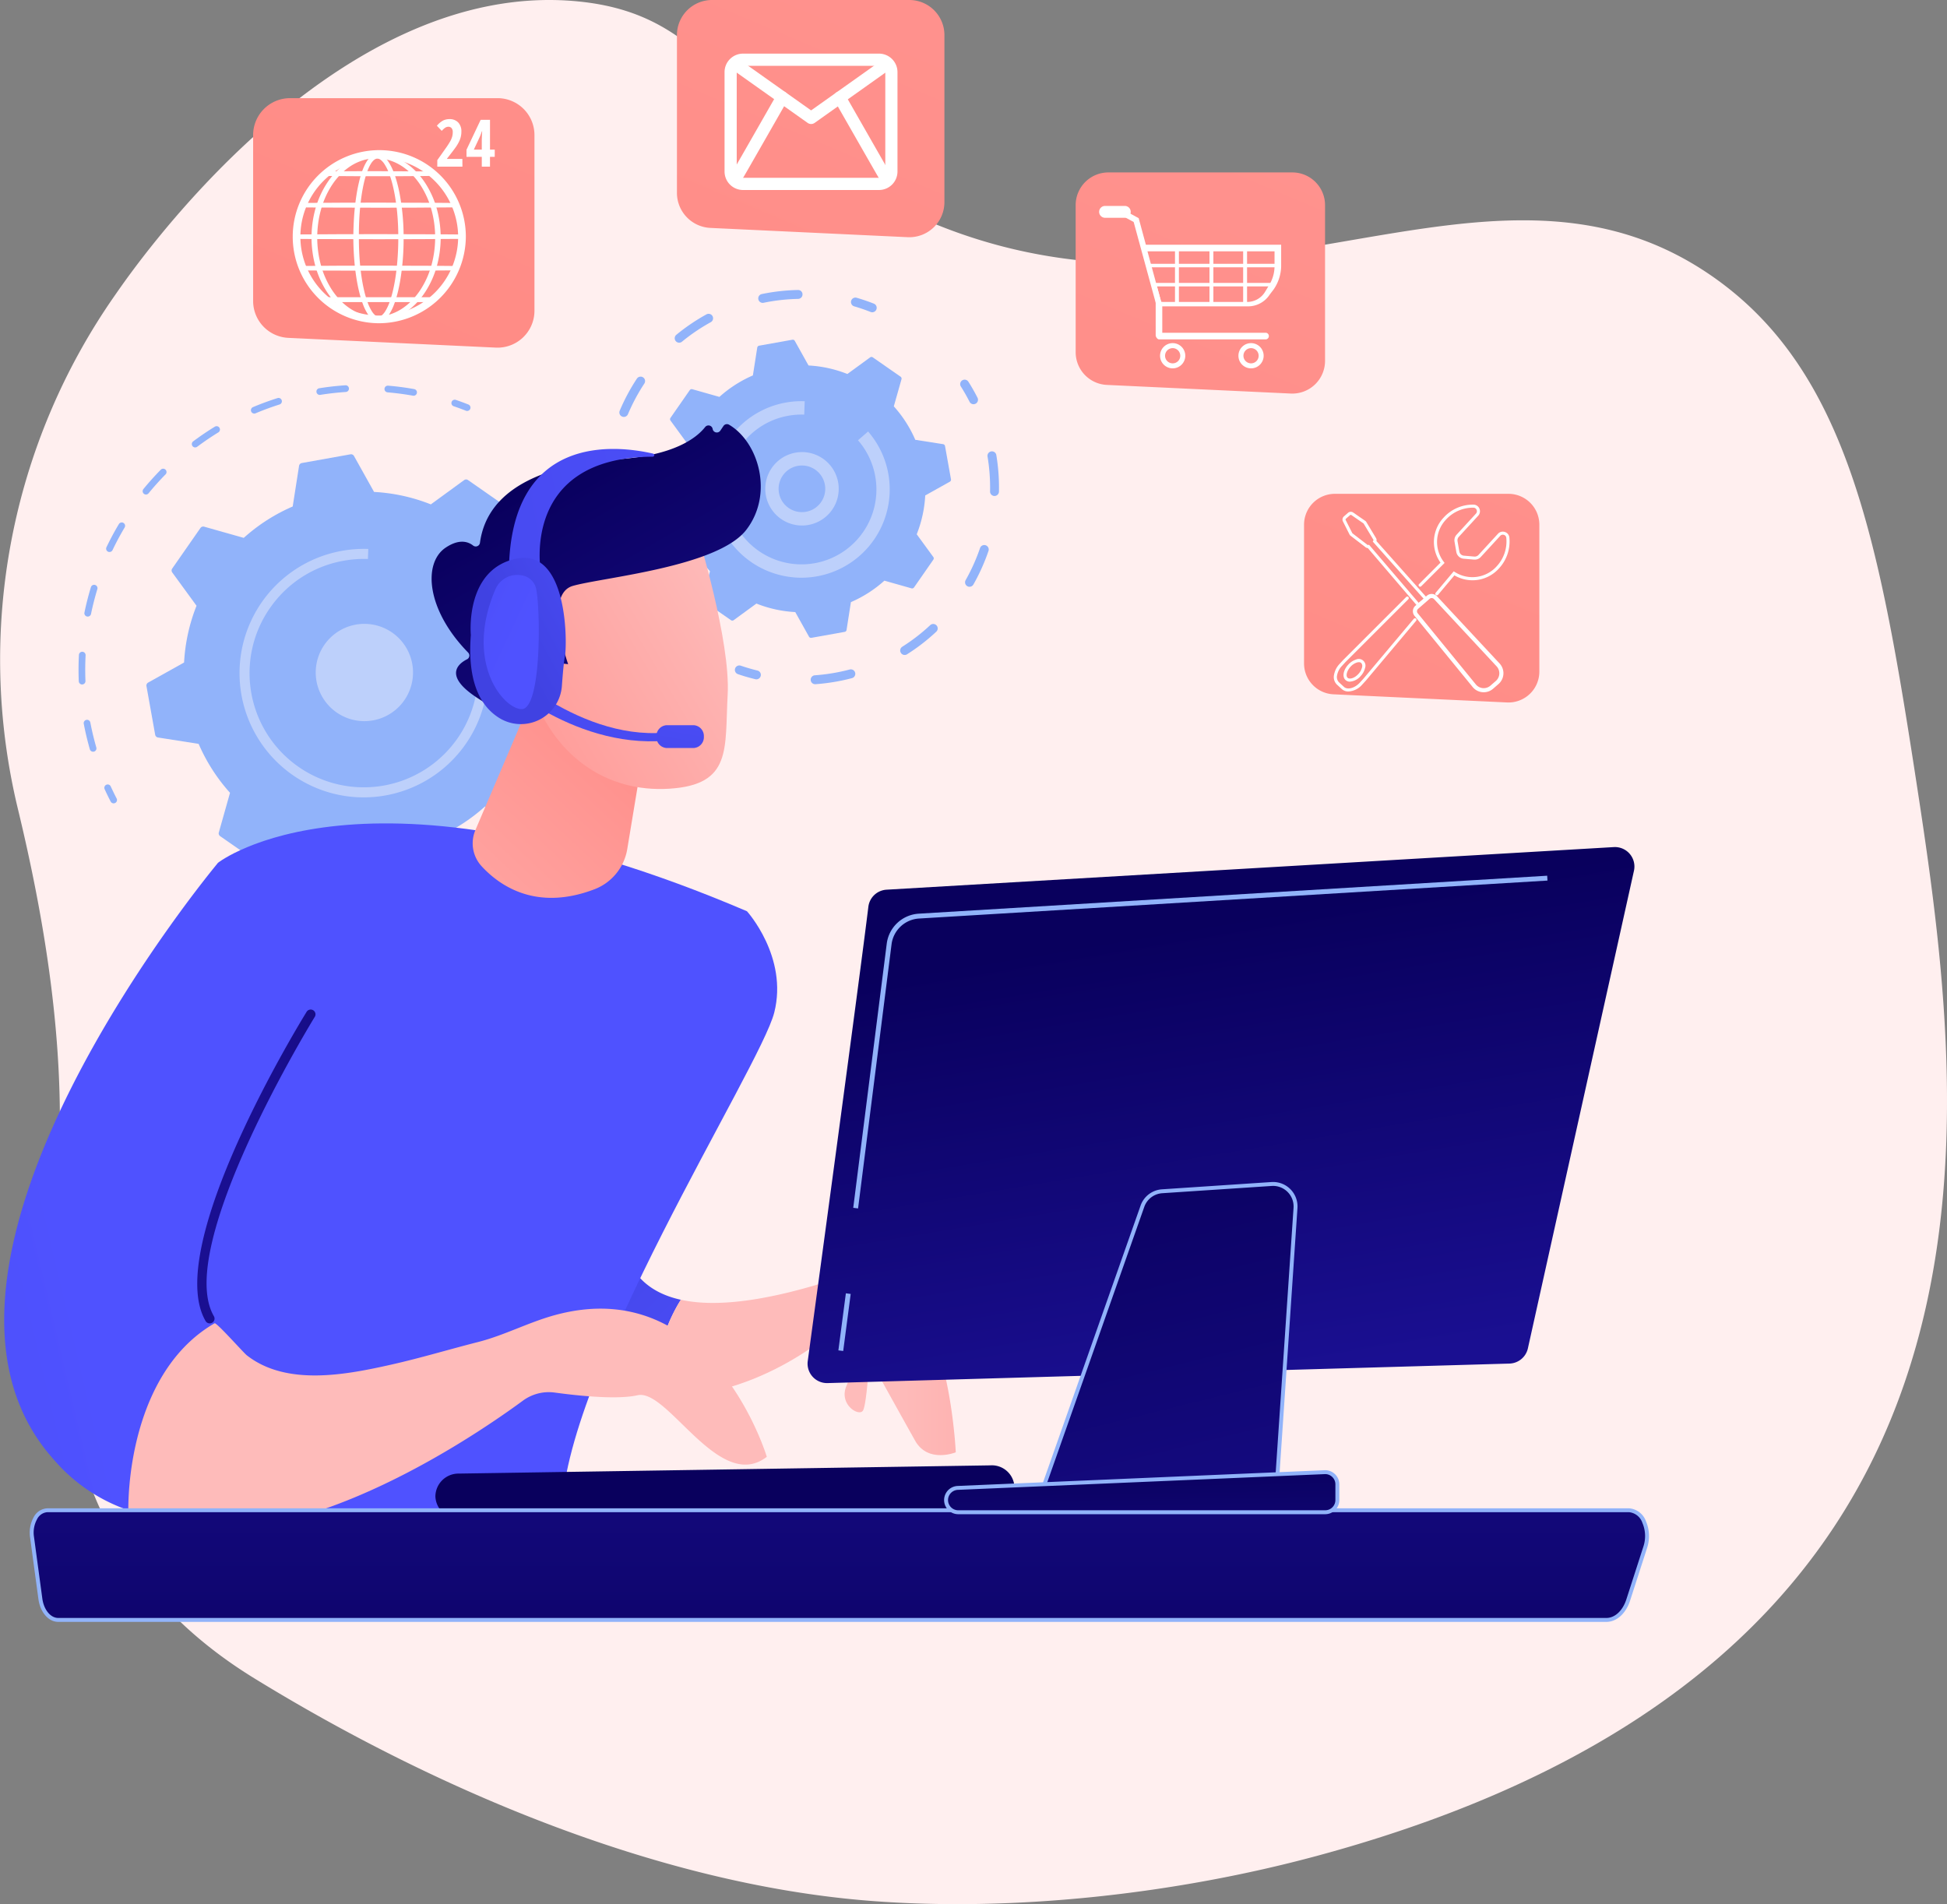
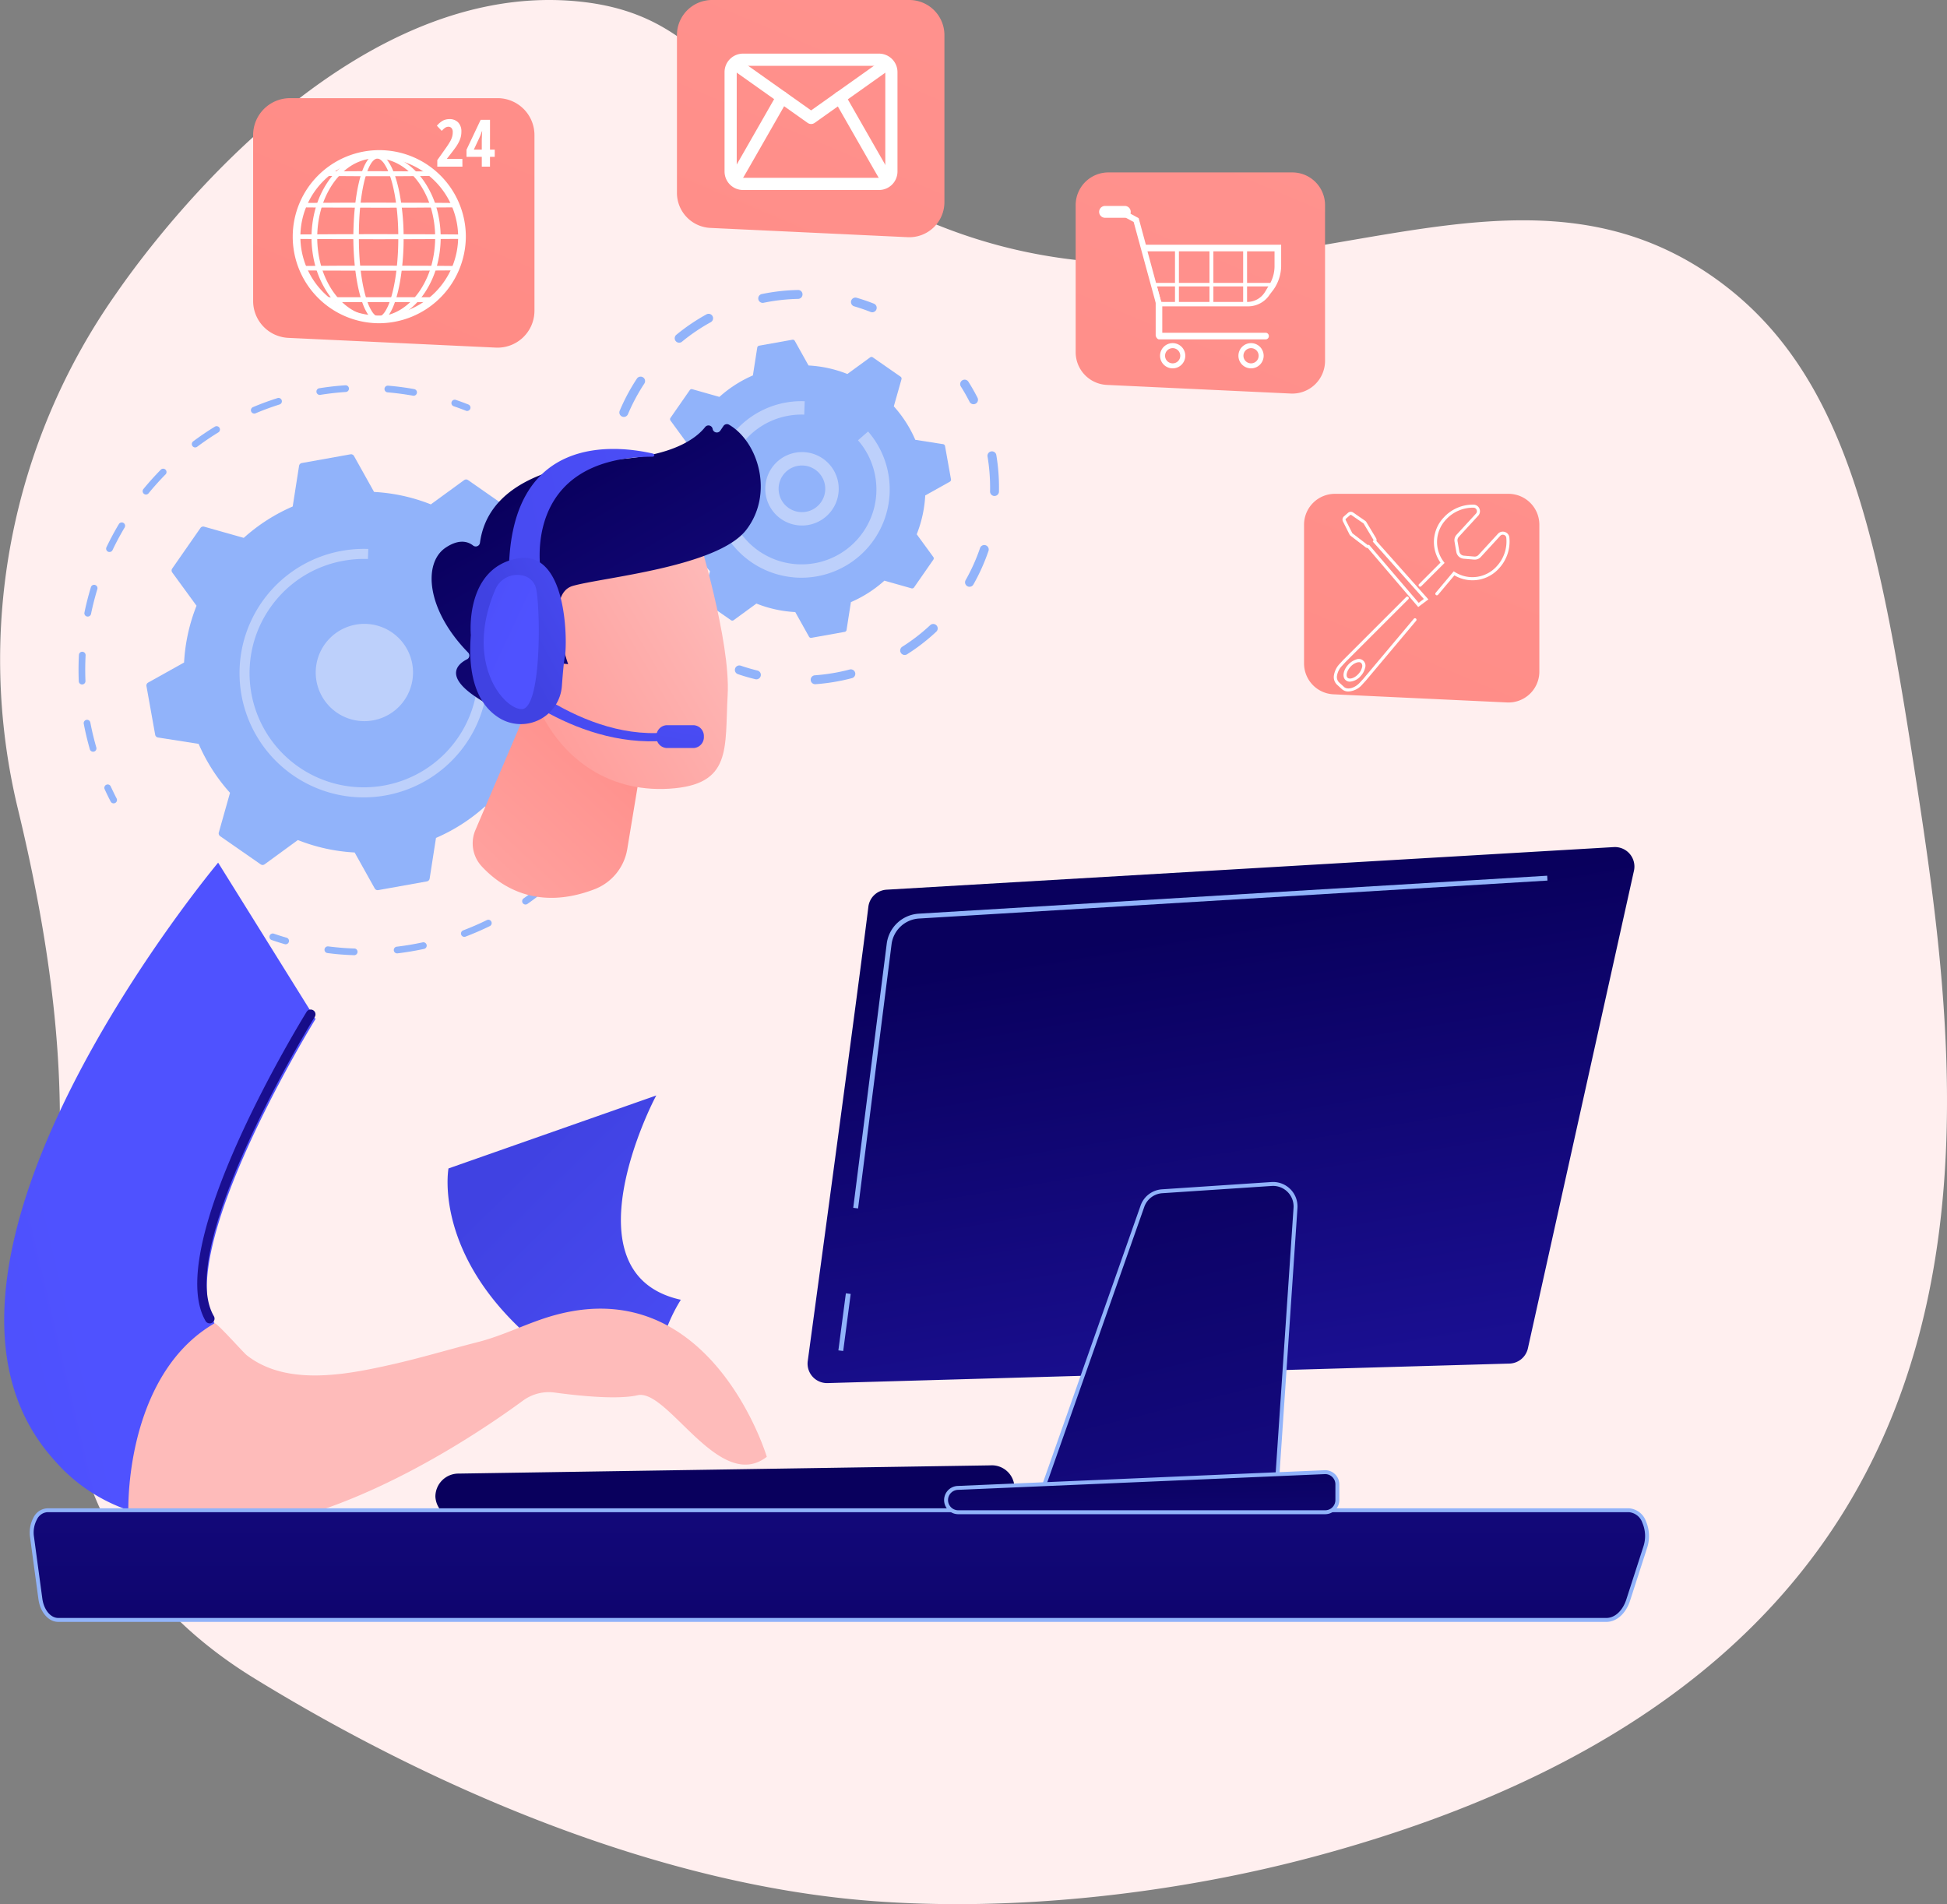
<svg xmlns="http://www.w3.org/2000/svg" xmlns:xlink="http://www.w3.org/1999/xlink" width="312.867" height="306.006" viewBox="0 0 312.867 306.006">
  <rect x="0" y="0" width="312.867" height="306.006" fill="#808080" stroke="none" />
  <defs>
    <linearGradient id="linear-gradient" x1="3.019" y1="-0.038" x2="2.074" y2="-1.186" gradientUnits="objectBoundingBox">
      <stop offset="0" stop-color="#4f52ff" />
      <stop offset="1" stop-color="#4042e2" />
    </linearGradient>
    <linearGradient id="linear-gradient-2" x1="0.802" y1="-4.083" x2="1.845" y2="-4.083" gradientUnits="objectBoundingBox">
      <stop offset="0" stop-color="#febbba" />
      <stop offset="1" stop-color="#ff928e" />
    </linearGradient>
    <linearGradient id="linear-gradient-3" x1="0.17" y1="1.057" x2="-1.001" y2="1.743" xlink:href="#linear-gradient" />
    <linearGradient id="linear-gradient-4" x1="-0.706" y1="1.998" x2="0.713" y2="0.25" xlink:href="#linear-gradient-2" />
    <linearGradient id="linear-gradient-5" x1="0.559" y1="0.94" x2="-1.699" y2="1.727" xlink:href="#linear-gradient" />
    <linearGradient id="linear-gradient-6" x1="3.002" y1="-0.037" x2="0.627" y2="0.48" gradientUnits="objectBoundingBox">
      <stop offset="0" stop-color="#09005d" />
      <stop offset="1" stop-color="#1a0f91" />
    </linearGradient>
    <linearGradient id="linear-gradient-7" x1="0.363" y1="1.033" x2="-0.88" y2="7.264" xlink:href="#linear-gradient-2" />
    <linearGradient id="linear-gradient-8" x1="1.091" y1="0.318" x2="-0.084" y2="1.085" xlink:href="#linear-gradient-2" />
    <linearGradient id="linear-gradient-9" x1="0.414" y1="0.124" x2="1.118" y2="1.143" xlink:href="#linear-gradient-6" />
    <linearGradient id="linear-gradient-10" x1="3.934" y1="-0.554" x2="-0.915" y2="1.831" xlink:href="#linear-gradient-2" />
    <linearGradient id="linear-gradient-11" x1="11.758" y1="6.98" x2="11.056" y2="9.067" xlink:href="#linear-gradient-6" />
    <linearGradient id="linear-gradient-12" x1="0.946" y1="-0.73" x2="-0.211" y2="2.452" xlink:href="#linear-gradient" />
    <linearGradient id="linear-gradient-13" x1="1.638" y1="-2.591" x2="-0.869" y2="4.221" xlink:href="#linear-gradient" />
    <linearGradient id="linear-gradient-14" x1="2.927" y1="0.63" x2="-3.166" y2="1.792" xlink:href="#linear-gradient" />
    <linearGradient id="linear-gradient-15" x1="1.492" y1="-0.373" x2="0.466" y2="0.555" xlink:href="#linear-gradient" />
    <linearGradient id="linear-gradient-16" x1="0.673" y1="0.544" x2="-2.503" y2="-2.074" xlink:href="#linear-gradient" />
    <linearGradient id="linear-gradient-17" x1="0.493" y1="2.48" x2="0.507" y2="-2.067" xlink:href="#linear-gradient-6" />
    <linearGradient id="linear-gradient-18" x1="0.414" y1="0.161" x2="0.62" y2="0.974" xlink:href="#linear-gradient-6" />
    <linearGradient id="linear-gradient-19" x1="0.345" y1="-0.247" x2="0.729" y2="1.667" xlink:href="#linear-gradient-6" />
    <linearGradient id="linear-gradient-20" x1="0.356" y1="-0.421" x2="1.091" y2="4.281" xlink:href="#linear-gradient-6" />
    <linearGradient id="linear-gradient-21" x1="0.798" y1="-0.129" x2="-4.742" y2="11.541" gradientUnits="objectBoundingBox">
      <stop offset="0" stop-color="#ff928e" />
      <stop offset="1" stop-color="#fe7062" />
    </linearGradient>
    <linearGradient id="linear-gradient-22" x1="0.847" y1="-0.231" x2="-4.318" y2="10.648" xlink:href="#linear-gradient-21" />
    <linearGradient id="linear-gradient-23" x1="1.164" y1="-0.899" x2="-4.708" y2="11.47" xlink:href="#linear-gradient-21" />
    <linearGradient id="linear-gradient-24" x1="1.314" y1="-1.215" x2="-3.597" y2="9.129" xlink:href="#linear-gradient-21" />
  </defs>
  <g id="Group_8758" data-name="Group 8758" transform="translate(-920.326 -1490.156)">
    <path id="Path_12270" data-name="Path 12270" d="M796.989,631.843c-6.168-40.37-11.119-68.269-33.39-83.557-37.567-25.787-79.522,16.076-132.737-12.014-26.2-13.832-27.183-29.866-49.374-31.989-39.259-3.766-71.409,43.086-74.2,47.1a102.139,102.139,0,0,0-15.721,82.552c4.456,18.433,7.47,37.51,6.643,56.451-1.438,32.971-.61,63.736,31.382,83.4,28.565,17.554,64.514,33.036,98.811,35.747,23.307,1.842,49.445-1.139,71.909-7.207C814.8,771.4,805.469,687.349,796.989,631.843Z" transform="translate(431.604 986.089)" fill="#ffefef" />
    <g id="_20943705_Converted_" data-name="20943705 [Converted]" transform="translate(471.289 1028.736)">
      <g id="Illustration" transform="translate(449.711 461.42)">
        <path id="Path_13513" data-name="Path 13513" d="M1467.816,1346.292a.538.538,0,0,1-.429-.272c-.349-.615-.717-1.229-1.093-1.824a.539.539,0,0,1,.91-.575c.385.61.763,1.238,1.12,1.869a.539.539,0,0,1-.509.8Z" transform="translate(-1370.629 -1260.446)" fill="#91b3fa" />
        <path id="Path_13514" data-name="Path 13514" d="M1000,1491.327c-.814-.051-1.65-.145-2.463-.249a.54.54,0,0,1-.47-.6.546.546,0,0,1,.6-.47c.794.1,1.617.182,2.406.244.584.043,1.182.075,1.778.094a.52.52,0,0,1,.519.556.538.538,0,0,1-.556.52C1001.213,1491.4,1000.6,1491.371,1000,1491.327Zm8.691-.2a.539.539,0,0,1-.024-1.072c1.342-.16,2.7-.385,4.026-.667l.116-.024a.539.539,0,1,1,.224,1.053l-.116.024c-1.362.29-2.748.519-4.122.684A.552.552,0,0,1,1008.693,1491.127Zm10.8-2.652a.539.539,0,0,1-.151-1.04c1.307-.5,2.6-1.06,3.849-1.673a.539.539,0,0,1,.47.967c-1.277.628-2.6,1.2-3.941,1.712a.536.536,0,0,1-.227.034Zm9.831-5.2a.539.539,0,0,1-.269-.978c1.141-.8,2.257-1.662,3.32-2.565a.539.539,0,1,1,.7.821c-1.087.925-2.231,1.808-3.4,2.627A.542.542,0,0,1,1029.328,1483.274Zm8.261-7.451a.526.526,0,0,1-.312-.13.538.538,0,0,1-.055-.759c.911-1.052,1.787-2.163,2.6-3.3a.538.538,0,0,1,.876.626c-.83,1.162-1.726,2.3-2.66,3.375A.534.534,0,0,1,1037.59,1475.823Zm6.207-9.235a.54.54,0,0,1-.44-.781c.631-1.244,1.21-2.532,1.721-3.828a.539.539,0,0,1,1,.4c-.523,1.326-1.116,2.645-1.761,3.92a.539.539,0,0,1-.528.293Zm3.777-10.464a.561.561,0,0,1-.079-.012.538.538,0,0,1-.406-.644c.308-1.362.555-2.752.733-4.138a.539.539,0,0,1,1.068.138c-.183,1.41-.435,2.838-.752,4.232a.54.54,0,0,1-.572.424Zm1.1-11.075a.538.538,0,0,1-.5-.523c-.035-1.393-.136-2.8-.3-4.187a.539.539,0,1,1,1.069-.128c.169,1.418.274,2.861.309,4.287a.54.54,0,0,1-.587.55Zm-1.634-11.007a.537.537,0,0,1-.479-.393c-.376-1.349-.811-2.691-1.3-3.99a.539.539,0,1,1,1.007-.376c.5,1.329.953,2.7,1.334,4.084a.537.537,0,0,1-.567.675Z" transform="translate(-945.592 -1337.916)" fill="#91b3fa" />
        <path id="Path_13515" data-name="Path 13515" d="M905.6,2058.453a.562.562,0,0,1-.11-.02c-.692-.2-1.391-.421-2.076-.658a.539.539,0,1,1,.348-1.019c.67.229,1.352.445,2.028.64a.539.539,0,0,1-.188,1.054Z" transform="translate(-860.406 -1906.699)" fill="#91b3fa" />
        <path id="Path_13516" data-name="Path 13516" d="M622.314,1805.07a.539.539,0,0,1-.438-.29c-.33-.637-.653-1.295-.956-1.957a.539.539,0,1,1,.978-.45c.3.647.611,1.29.934,1.912a.539.539,0,0,1-.517.785Z" transform="translate(-604.766 -1675.967)" fill="#91b3fa" />
        <path id="Path_13517" data-name="Path 13517" d="M579.081,1178.685a.537.537,0,0,1-.478-.387c-.3-1.058-.576-2.142-.8-3.222-.063-.3-.122-.593-.18-.89a.538.538,0,0,1,1.057-.2q.085.435.176.871c.224,1.053.489,2.112.787,3.147a.538.538,0,0,1-.369.666A.521.521,0,0,1,579.081,1178.685Zm-1.757-10.805a.539.539,0,0,1-.5-.515c-.057-1.4-.049-2.827.024-4.232a.538.538,0,0,1,.564-.51.547.547,0,0,1,.51.564c-.071,1.37-.079,2.76-.023,4.129a.539.539,0,0,1-.516.564.284.284,0,0,1-.062,0Zm.9-10.911a.581.581,0,0,1-.07-.009.539.539,0,0,1-.418-.637c.282-1.376.635-2.754,1.045-4.1a.541.541,0,0,1,1.034.314c-.4,1.317-.743,2.658-1.02,4A.538.538,0,0,1,578.221,1156.969Zm3.492-10.375a.523.523,0,0,1-.188-.051.537.537,0,0,1-.254-.718c.606-1.268,1.276-2.521,2-3.728a.538.538,0,0,1,.924.551c-.7,1.177-1.357,2.4-1.949,3.64a.539.539,0,0,1-.534.3Zm5.87-9.239a.539.539,0,0,1-.376-.878c.889-1.085,1.839-2.142,2.827-3.144a.539.539,0,0,1,.766.752c-.964.977-1.892,2.01-2.76,3.07a.54.54,0,0,1-.462.2Zm7.9-7.571a.539.539,0,0,1-.282-.968c1.123-.84,2.3-1.638,3.5-2.372a.539.539,0,0,1,.564.918c-1.171.717-2.319,1.5-3.416,2.316A.536.536,0,0,1,595.485,1129.784Zm9.5-5.44a.539.539,0,0,1-.169-1.034c1.293-.545,2.633-1.035,3.968-1.459a.539.539,0,0,1,.324,1.027c-1.308.414-2.611.892-3.874,1.425a.55.55,0,0,1-.252.045Zm10.525-3a.538.538,0,0,1-.044-1.068c1.387-.222,2.8-.382,4.2-.475a.538.538,0,0,1,.071,1.074c-1.367.094-2.749.247-4.1.464a.563.563,0,0,1-.129.009Zm15.084.137a.531.531,0,0,1-.055-.006c-1.352-.243-2.727-.424-4.094-.54a.538.538,0,0,1,.086-1.073h.006c1.4.119,2.808.3,4.193.552a.539.539,0,0,1-.135,1.067Z" transform="translate(-564.84 -1057.883)" fill="#91b3fa" />
        <path id="Path_13518" data-name="Path 13518" d="M1216.39,1146.284a.537.537,0,0,1-.158-.036c-.658-.259-1.325-.505-2-.734a.539.539,0,0,1,.347-1.019c.687.234,1.375.486,2.045.752a.538.538,0,0,1-.238,1.034Z" transform="translate(-1142.028 -1080.239)" fill="#91b3fa" />
        <path id="Path_13519" data-name="Path 13519" d="M744.438,1241.9a.542.542,0,0,0-.631.007l-5.346,3.9a28.8,28.8,0,0,0-9.122-2l-3.225-5.775a.543.543,0,0,0-.571-.27l-7.815,1.4a.545.545,0,0,0-.442.451l-1.022,6.533a28.819,28.819,0,0,0-7.864,5.043l-6.368-1.8a.544.544,0,0,0-.594.213l-4.536,6.517a.544.544,0,0,0,.007.631l3.9,5.346a28.851,28.851,0,0,0-2,9.122l-5.775,3.225a.543.543,0,0,0-.27.57l1.4,7.816a.545.545,0,0,0,.452.441l6.532,1.025a28.874,28.874,0,0,0,5.043,7.863l-1.8,6.373a.545.545,0,0,0,.213.594l6.514,4.531a.544.544,0,0,0,.632-.006l5.345-3.9a28.851,28.851,0,0,0,9.122,2l3.226,5.775a.544.544,0,0,0,.571.27l7.815-1.4a.544.544,0,0,0,.441-.451l1.02-6.536a28.819,28.819,0,0,0,7.863-5.043l6.368,1.8a.545.545,0,0,0,.594-.213l4.536-6.516a.543.543,0,0,0-.008-.631l-3.9-5.346a28.8,28.8,0,0,0,2-9.122l5.775-3.226a.544.544,0,0,0,.271-.571l-1.4-7.815a.542.542,0,0,0-.451-.441l-6.536-1.02a28.832,28.832,0,0,0-5.042-7.863l1.8-6.368a.544.544,0,0,0-.213-.594Z" transform="translate(-669.903 -1164.75)" fill="#91b3fa" />
        <path id="Path_13520" data-name="Path 13520" d="M989.27,1543.1a7.925,7.925,0,0,1-2.2-.488,7.817,7.817,0,1,1,2.2.488Zm1.034-14.068a4.138,4.138,0,1,1-.006,0Z" transform="translate(-931.967 -1427.229)" fill="#bdd0fb" />
        <path id="Path_13521" data-name="Path 13521" d="M870.362,1439.265a19.968,19.968,0,0,1-2-39.567c.137-.025.275-.048.412-.069a20.116,20.116,0,0,1,3.4-.245c.141,0,.282.006.423.01l-.056,1.615a18.434,18.434,0,0,0-3.9.282h0a18.22,18.22,0,0,0-11.366,6.944q-.235.31-.459.631a18.236,18.236,0,0,0-3.244,9.084,18.354,18.354,0,1,0,32.145-10.651l1.223-1.062a19.987,19.987,0,0,1-16.584,33.028Z" transform="translate(-814.09 -1311.176)" fill="#bdd0fb" />
        <path id="Path_13522" data-name="Path 13522" d="M2085.5,1114.361a.715.715,0,0,1-.586-.39c-.423-.83-.889-1.649-1.385-2.435a.717.717,0,1,1,1.212-.765c.52.822,1.008,1.68,1.451,2.55a.717.717,0,0,1-.314.964.709.709,0,0,1-.378.076Z" transform="translate(-1929.788 -1049.403)" fill="#91b3fa" />
        <path id="Path_13523" data-name="Path 13523" d="M1828.527,1270.118a.717.717,0,0,1,0-1.43,30.526,30.526,0,0,0,4.165-.59q.728-.154,1.439-.341a.717.717,0,1,1,.365,1.387q-.745.2-1.5.357a32.021,32.021,0,0,1-4.36.617A.648.648,0,0,1,1828.527,1270.118Zm14.378-4.7a.717.717,0,0,1-.33-1.317,30.175,30.175,0,0,0,4.492-3.469.717.717,0,1,1,.979,1.048,31.648,31.648,0,0,1-4.7,3.635.709.709,0,0,1-.439.1Zm10.428-10.955a.708.708,0,0,1-.3-.094.717.717,0,0,1-.27-.977,30.473,30.473,0,0,0,2.324-5.182.718.718,0,0,1,1.358.462,31.859,31.859,0,0,1-2.435,5.427.715.715,0,0,1-.677.36Zm4.017-14.591a.716.716,0,0,1-.663-.73,30.378,30.378,0,0,0-.415-5.664.718.718,0,0,1,1.411-.239,31.826,31.826,0,0,1,.435,5.932.718.718,0,0,1-.732.7Z" transform="translate(-1698.266 -1160.164)" fill="#91b3fa" />
        <path id="Path_13524" data-name="Path 13524" d="M1701.919,1600.9a.7.7,0,0,1-.116-.018c-.949-.229-1.9-.5-2.821-.82a.717.717,0,0,1,.465-1.357c.878.3,1.787.564,2.688.782a.718.718,0,0,1-.22,1.411Z" transform="translate(-1581.081 -1491.725)" fill="#91b3fa" />
        <path id="Path_13525" data-name="Path 13525" d="M1501.236,1414.883a.716.716,0,0,1-.584-.385c-.447-.862-.861-1.76-1.228-2.666a.717.717,0,1,1,1.329-.538c.351.864.746,1.72,1.173,2.544a.717.717,0,0,1-.689,1.045Z" transform="translate(-1400.661 -1321.562)" fill="#91b3fa" />
        <path id="Path_13526" data-name="Path 13526" d="M1475.853,992.091a.719.719,0,0,1-.658-.653,31.759,31.759,0,0,1-.033-5.1q.028-.376.065-.743a.741.741,0,0,1,.784-.642.717.717,0,0,1,.642.784c-.024.235-.043.47-.061.707a30.269,30.269,0,0,0,.032,4.878.716.716,0,0,1-.652.777A.691.691,0,0,1,1475.853,992.091Zm2.314-14.7a.7.7,0,0,1-.226-.056.716.716,0,0,1-.382-.94,31.97,31.97,0,0,1,2.758-5.155.718.718,0,0,1,1.2.79,30.586,30.586,0,0,0-2.633,4.923.718.718,0,0,1-.711.438Zm8.891-11.929a.717.717,0,0,1-.4-1.269,31.657,31.657,0,0,1,4.841-3.283.717.717,0,1,1,.691,1.257,30.244,30.244,0,0,0-4.621,3.132A.713.713,0,0,1,1487.059,965.464Zm13.427-6.4a.717.717,0,0,1-.094-1.417,31.919,31.919,0,0,1,5.811-.652.7.7,0,0,1,.731.7.717.717,0,0,1-.7.731,30.579,30.579,0,0,0-5.548.623A.71.71,0,0,1,1500.486,959.063Z" transform="translate(-1378.65 -910.39)" fill="#91b3fa" />
        <path id="Path_13527" data-name="Path 13527" d="M1899.97,972.324a.7.7,0,0,1-.211-.048c-.865-.342-1.756-.647-2.648-.907a.717.717,0,0,1,.4-1.377c.935.272,1.869.591,2.775.949a.718.718,0,0,1-.317,1.382Z" transform="translate(-1760.53 -922.141)" fill="#91b3fa" />
        <path id="Path_13528" data-name="Path 13528" d="M1593.346,1044.771a.37.37,0,0,0-.432,0l-3.657,2.67a19.723,19.723,0,0,0-6.242-1.368l-2.206-3.95a.37.37,0,0,0-.39-.188l-5.346.957a.376.376,0,0,0-.3.309l-.7,4.471a19.719,19.719,0,0,0-5.379,3.45l-4.357-1.235a.371.371,0,0,0-.406.146l-3.1,4.458a.37.37,0,0,0,0,.432l2.67,3.657a19.719,19.719,0,0,0-1.368,6.242l-3.95,2.206a.376.376,0,0,0-.188.39l.958,5.346a.37.37,0,0,0,.308.3l4.471.7a19.73,19.73,0,0,0,3.45,5.379l-1.234,4.357a.376.376,0,0,0,.145.406l4.458,3.1a.376.376,0,0,0,.432,0l3.657-2.67a19.723,19.723,0,0,0,6.242,1.368l2.206,3.95a.376.376,0,0,0,.39.188l5.347-.958a.368.368,0,0,0,.3-.308l.7-4.472a19.685,19.685,0,0,0,5.379-3.449l4.357,1.234a.376.376,0,0,0,.407-.145l3.1-4.458a.376.376,0,0,0,0-.432l-2.668-3.652a19.726,19.726,0,0,0,1.368-6.242l3.95-2.206a.376.376,0,0,0,.188-.39l-.958-5.346a.371.371,0,0,0-.308-.3l-4.471-.7a19.72,19.72,0,0,0-3.45-5.379l1.235-4.357a.376.376,0,0,0-.146-.407Z" transform="translate(-1453.764 -987.339)" fill="#91b3fa" />
        <path id="Path_13529" data-name="Path 13529" d="M1755.582,1245.807a5.9,5.9,0,0,1-2-11.255h0a5.9,5.9,0,1,1,2,11.255Zm-1.114-9.295a3.747,3.747,0,1,0,4.958,1.87A3.747,3.747,0,0,0,1754.468,1236.513Z" transform="translate(-1627.822 -1161.371)" fill="#bdd0fb" />
        <path id="Path_13530" data-name="Path 13530" d="M1674.44,1175.333a14.184,14.184,0,0,1,1.585-28.319l-.076,2.15a12.108,12.108,0,0,0-2.555.182,11.955,11.955,0,0,0-7.507,4.629l-.082.111c-.055.076-.11.151-.164.229a11.95,11.95,0,0,0-2.126,5.956,12.035,12.035,0,1,0,21.074-6.983l1.621-1.411a14.193,14.193,0,0,1-11.777,23.459Z" transform="translate(-1547.39 -1082.533)" fill="#bdd0fb" />
        <path id="Path_13531" data-name="Path 13531" d="M1244.772,2366.293c-18.641-4.11-4.6-31.763-3.937-32.833l-33.4,11.73s-2.983,16.075,17.8,30.87a29.846,29.846,0,0,0,15.6,5.686A26.307,26.307,0,0,1,1244.772,2366.293Z" transform="translate(-1136.041 -2157.414)" fill="url(#linear-gradient)" />
-         <path id="Path_13532" data-name="Path 13532" d="M1605.539,2651.61c-5.478-6.693-14.566-4.146-14.566-4.146-10.831,3.373-18.308,3.991-23.376,2.873a26.306,26.306,0,0,0-3.94,15.453c10.855.712,20.28-4.608,24.544-7.5a3.433,3.433,0,0,1,4.714.8c1.1,1.527,2.046,3.458,1.335,5-1.4,3.051,2.012,5.118,2.621,4.044s1.016-8.379,1.016-8.379,5.286,9.555,7.363,13.24,6.526,1.857,6.526,1.857S1611.016,2658.3,1605.539,2651.61Z" transform="translate(-1458.865 -2441.459)" fill="url(#linear-gradient-2)" />
-         <path id="Path_13533" data-name="Path 13533" d="M751.6,1874.862s23.454-18.477,84.972,7.805c0,0,6.653,7.335,4.387,16.282s-34.3,58.7-34.15,81.018c0,0-23.147,15.855-55.427,3.928C751.381,1983.9,736.848,1925.938,751.6,1874.862Z" transform="translate(-717.217 -1736.226)" fill="url(#linear-gradient-3)" />
        <path id="Path_13534" data-name="Path 13534" d="M1259.123,1670l-8.417,19.724a5.431,5.431,0,0,0,.963,5.8c2.908,3.171,8.808,7.3,18.15,3.735a8.374,8.374,0,0,0,5.278-6.451l3.58-21.616Z" transform="translate(-1174.978 -1556.345)" fill="url(#linear-gradient-4)" />
        <path id="Path_13535" data-name="Path 13535" d="M483.518,2009.648c-6.79-11.661,16.224-48.9,16.224-48.9l-15.652-25.127s-54.279,64.829-26.43,95.908a27.437,27.437,0,0,0,12.851,8.428C471.637,2023.722,478.327,2014.461,483.518,2009.648Z" transform="translate(-449.711 -1796.987)" fill="url(#linear-gradient-5)" />
        <path id="Path_13536" data-name="Path 13536" d="M781.815,2237.058a.769.769,0,0,1-.882-.351c-6.942-11.924,15.285-48.148,16.234-49.69a.77.77,0,1,1,1.311.81c-.228.369-22.695,36.973-16.214,48.1a.767.767,0,0,1-.448,1.128Z" transform="translate(-748.57 -2024.411)" fill="url(#linear-gradient-6)" />
        <path id="Path_13537" data-name="Path 13537" d="M730.2,2698.872c-4.165,1.155-8.039,3.225-12.225,4.291-4.646,1.182-9.239,2.572-13.918,3.625-7.279,1.639-16.856,3.518-23.249-1.485-.54-.422-4.874-5.324-5.18-5.147-11.608,6.706-13.865,22.377-13.865,29.98,21.159,11.573,54.449-10.961,63.411-17.547a7.014,7.014,0,0,1,5.114-1.3c3.668.5,9.986,1.178,13.318.429,4.875-1.1,13.139,15.8,20.758,9.894C764.361,2721.609,755.459,2691.868,730.2,2698.872Z" transform="translate(-641.819 -2487.495)" fill="url(#linear-gradient-7)" />
        <path id="Path_13538" data-name="Path 13538" d="M1344.471,1373.56s5.315,17.209,4.834,25.883.752,14.468-9.4,15.092-18-5.275-21.584-14.365c0,0-5.649-14.019-3.447-19.257S1344.471,1373.56,1344.471,1373.56Z" transform="translate(-1233.049 -1287.783)" fill="url(#linear-gradient-8)" />
        <path id="Path_13539" data-name="Path 13539" d="M1200.728,1224.637l1.259.14s-4-11.223.766-12.584,23.241-3.03,27.853-9c4.445-5.759,1.985-14.114-2.778-16.906a.674.674,0,0,0-.889.22l-.5.739a.681.681,0,0,1-1.234-.267h0a.678.678,0,0,0-1.192-.322c-1.411,1.787-4.984,4.54-13.824,5.172-12.545.9-21.227,4.965-22.374,13.438a.682.682,0,0,1-1.11.438c-.846-.658-2.269-1.076-4.392.339-3.692,2.462-3.132,9.979,3.591,16.859a.677.677,0,0,1-.152,1.081c-1.439.723-3.667,2.578,1.2,5.925,4.984,3.424,8.156,3.465,9.373,3.291a.681.681,0,0,0,.591-.642l.376-7.581a.682.682,0,0,1,.752-.643Z" transform="translate(-1111.363 -1118.041)" fill="url(#linear-gradient-9)" />
        <path id="Path_13540" data-name="Path 13540" d="M1319.708,1528.01s-1.556-10.79-6.583-8.37,1.128,12.021,4.865,12.835Z" transform="translate(-1230.215 -1419.806)" fill="url(#linear-gradient-10)" />
        <path id="Path_13541" data-name="Path 13541" d="M1190.164,2974.171h.2l85.4-1.316a3.637,3.637,0,1,0-.15-7.262l-85.4,1.321a3.706,3.706,0,0,0-3.747,3.687A3.744,3.744,0,0,0,1190.164,2974.171Z" transform="translate(-1117.178 -2730.1)" fill="url(#linear-gradient-11)" />
        <path id="Path_13542" data-name="Path 13542" d="M1311.963,1597.289c-15.217,1.29-27.666-10.626-27.753-10.8V1583.8c.084.171,13.2,13.413,27.666,12.187Z" transform="translate(-1205.734 -1478.252)" fill="url(#linear-gradient-12)" />
        <path id="Path_13543" data-name="Path 13543" d="M1571.88,1702.554a1.742,1.742,0,0,1-1.633,1.834h-4.354a1.743,1.743,0,0,1-1.634-1.834h0a1.743,1.743,0,0,1,1.634-1.834h4.354A1.742,1.742,0,0,1,1571.88,1702.554Z" transform="translate(-1459.448 -1584.177)" fill="url(#linear-gradient-13)" />
        <path id="Path_13544" data-name="Path 13544" d="M1317.224,1248.516s-3.48-18.542,17.962-18.645a.25.25,0,0,0,.057-.494c-5.872-1.353-22.916-3.357-23.172,18.894C1315.334,1249.445,1317.224,1248.516,1317.224,1248.516Z" transform="translate(-1230.974 -1156.479)" fill="url(#linear-gradient-14)" />
        <path id="Path_13545" data-name="Path 13545" d="M1253.495,1414.831c-8.365,1.693-7.335,12.276-7.335,12.276-.6,7.677,1.638,11.482,4.514,13.3a6.609,6.609,0,0,0,10.115-5.1c.154-2.09.331-4.076.486-4.781C1261.644,1428.808,1261.86,1413.132,1253.495,1414.831Z" transform="translate(-1171.173 -1325.056)" fill="url(#linear-gradient-15)" />
        <path id="Path_13546" data-name="Path 13546" d="M1275.068,1443.957a3.8,3.8,0,0,0-4.148,2.239c-5,11.581,1.139,19.115,4.153,19.272,3.176.166,3.111-15.115,2.438-19.032A2.792,2.792,0,0,0,1275.068,1443.957Z" transform="translate(-1191.977 -1351.507)" fill="url(#linear-gradient-16)" />
        <path id="Path_13547" data-name="Path 13547" d="M496.791,3046.623a4.8,4.8,0,0,1,.529-2.974,2.317,2.317,0,0,1,1.939-1.308H753.42a2.834,2.834,0,0,1,2.437,1.91,5.723,5.723,0,0,1,.188,3.969l-2.754,8.536c-.63,1.955-2,3.207-3.5,3.207H501c-1.4,0-2.6-1.421-2.866-3.385Z" transform="translate(-492.323 -2799.631)" fill="url(#linear-gradient-17)" />
        <path id="Path_13548" data-name="Path 13548" d="M746.736,3057.242H497.947c-1.555,0-2.893-1.54-3.179-3.66l-1.346-9.952a5.13,5.13,0,0,1,.564-3.173,2.614,2.614,0,0,1,2.212-1.467H750.365a3.129,3.129,0,0,1,2.727,2.1,6.026,6.026,0,0,1,.2,4.194l-2.755,8.536C749.865,3055.9,748.375,3057.242,746.736,3057.242Zm-252.685-13.7,1.345,9.952c.244,1.8,1.317,3.115,2.555,3.115H746.736c1.36,0,2.616-1.173,3.2-2.988l2.754-8.537a5.369,5.369,0,0,0-.175-3.746,2.524,2.524,0,0,0-2.15-1.725H496.205a2.011,2.011,0,0,0-1.666,1.152,4.462,4.462,0,0,0-.49,2.774Z" transform="translate(-489.268 -2796.596)" fill="#91b3fa" />
        <path id="Path_13549" data-name="Path 13549" d="M1832.26,1918.534c-1.435,11.731-7.894,59.392-9.742,73.01a3.127,3.127,0,0,0,3.2,3.544l109.556-3.135a3.131,3.131,0,0,0,2.967-2.451l17.043-76.751a3.132,3.132,0,0,0-3.241-3.8l-116.855,6.845A3.128,3.128,0,0,0,1832.26,1918.534Z" transform="translate(-1693.394 -1772.818)" fill="url(#linear-gradient-18)" />
        <path id="Path_13550" data-name="Path 13550" d="M2238.693,2488.275l-16.193,45.958,37.651.8,3.135-46.48a3.612,3.612,0,0,0-3.843-3.847l-17.585,1.168A3.612,3.612,0,0,0,2238.693,2488.275Z" transform="translate(-2055.787 -2294.427)" fill="url(#linear-gradient-19)" />
        <path id="Path_13551" data-name="Path 13551" d="M2256.187,2532.319l-.3-.007-38.086-.807,16.337-46.368a3.923,3.923,0,0,1,3.444-2.614l17.585-1.168a3.926,3.926,0,0,1,4.178,4.183Zm-37.5-1.425,36.915.782,3.115-46.18a3.3,3.3,0,0,0-3.509-3.512l-17.585,1.167a3.291,3.291,0,0,0-2.891,2.194Z" transform="translate(-2051.529 -2291.394)" fill="#91b3fa" />
        <path id="Path_13552" data-name="Path 13552" d="M2059.249,2981.086h0a1.955,1.955,0,0,0,1.858,2.565h58.963a1.955,1.955,0,0,0,1.955-1.956v-2.531a1.955,1.955,0,0,0-2.04-1.953l-58.963,2.529A1.955,1.955,0,0,0,2059.249,2981.086Z" transform="translate(-1907.8 -2740.626)" fill="url(#linear-gradient-20)" />
        <path id="Path_13553" data-name="Path 13553" d="M2117.089,2980.948h-58.963a2.271,2.271,0,0,1-.1-4.54l58.963-2.529a2.271,2.271,0,0,1,2.368,2.268v2.529A2.273,2.273,0,0,1,2117.089,2980.948Zm0-6.441h-.073l-58.963,2.529a1.648,1.648,0,0,0-1.489,1.128h0a1.641,1.641,0,0,0,1.559,2.153h58.963a1.642,1.642,0,0,0,1.64-1.641v-2.53a1.641,1.641,0,0,0-1.638-1.641Z" transform="translate(-1904.814 -2737.607)" fill="#91b3fa" />
        <path id="Path_13554" data-name="Path 13554" d="M1901.307,2011.465l-.777-.1,5.383-42.451a5.528,5.528,0,0,1,5.148-4.82l100.98-6.1.048.781-100.982,6.1a4.746,4.746,0,0,0-4.42,4.138Z" transform="translate(-1764.095 -1817.262)" fill="#91b3fa" />
        <rect id="Rectangle_18354" data-name="Rectangle 18354" width="9.25" height="0.782" transform="translate(134.046 217.013) rotate(-82.519)" fill="#91b3fa" />
        <path id="Path_13555" data-name="Path 13555" d="M2280.61,761.339v23.635a5.259,5.259,0,0,0,5.011,5.253l29.557,1.388a5.259,5.259,0,0,0,5.505-5.252V761.339a5.259,5.259,0,0,0-5.259-5.259h-29.557a5.258,5.258,0,0,0-5.258,5.258Z" transform="translate(-2108.433 -728.37)" fill="url(#linear-gradient-21)" />
        <path id="Path_13556" data-name="Path 13556" d="M2352.689,820.859l-1.154-4.265-3.367-1.835-.448.821,3.009,1.627,3.59,13.166.111.391h14.653a4.154,4.154,0,0,0,3.515-1.9l.658-.867a6.8,6.8,0,0,0,1.174-3.658v-3.479Zm20.678,3.479a5.83,5.83,0,0,1-.963,3.155l-.584.977a3.358,3.358,0,0,1-2.74,1.585h-13.926l-.763-2.814-1.445-5.322h20.422Z" transform="translate(-2169.232 -781.532)" fill="#fff" />
        <path id="Path_13557" data-name="Path 13557" d="M2435.518,954.964a.526.526,0,0,1-.47.53h-17.19c-.26,0-.528-.407-.528-.667v-8.105c0-.094.053-.071.094-.142l.791,2.9h.174v4.952h16.655A.529.529,0,0,1,2435.518,954.964Z" transform="translate(-2232.295 -900.956)" fill="#fff" />
        <rect id="Rectangle_18355" data-name="Rectangle 18355" width="0.627" height="8.823" transform="translate(193.679 39.799)" fill="#fff" />
        <rect id="Rectangle_18356" data-name="Rectangle 18356" width="0.627" height="8.823" transform="translate(188.138 39.799)" fill="#fff" />
        <rect id="Rectangle_18357" data-name="Rectangle 18357" width="0.627" height="8.823" transform="translate(199.091 39.799)" fill="#fff" />
-         <rect id="Rectangle_18358" data-name="Rectangle 18358" width="20.408" height="0.561" transform="translate(183.953 42.394)" fill="#fff" />
        <rect id="Rectangle_18359" data-name="Rectangle 18359" width="19.005" height="0.561" transform="translate(184.844 45.465)" fill="#fff" />
        <path id="Path_13558" data-name="Path 13558" d="M2426.818,1047.8a2.027,2.027,0,1,0,2.028,2.027A2.027,2.027,0,0,0,2426.818,1047.8Zm0,3.25a1.222,1.222,0,1,1,1.222-1.223A1.222,1.222,0,0,1,2426.818,1051.05Z" transform="translate(-2239.054 -992.657)" fill="#fff" />
        <path id="Path_13559" data-name="Path 13559" d="M2560.738,1047.8a2.027,2.027,0,1,0,2.027,2.027A2.028,2.028,0,0,0,2560.738,1047.8Zm0,3.25a1.222,1.222,0,1,1,1.223-1.222,1.222,1.222,0,0,1-1.223,1.222Z" transform="translate(-2360.38 -992.657)" fill="#fff" />
        <path id="Path_13560" data-name="Path 13560" d="M2325.824,814.292a.954.954,0,0,1-.953.953H2321.7a.954.954,0,0,1-.953-.953h0a.953.953,0,0,1,.953-.952h3.168A.953.953,0,0,1,2325.824,814.292Z" transform="translate(-2144.798 -780.245)" fill="#fff" />
        <path id="Path_13561" data-name="Path 13561" d="M1599.28,467.062v25.351a5.642,5.642,0,0,0,5.376,5.634l31.7,1.49a5.642,5.642,0,0,0,5.906-5.634V467.062a5.642,5.642,0,0,0-5.642-5.642h-31.7A5.642,5.642,0,0,0,1599.28,467.062Z" transform="translate(-1491.175 -461.42)" fill="url(#linear-gradient-22)" />
        <path id="Path_13562" data-name="Path 13562" d="M1705.448,574.977H1683.6a2.972,2.972,0,0,1-2.969-2.969V556.03a2.972,2.972,0,0,1,2.969-2.97h21.849a2.974,2.974,0,0,1,2.97,2.97v15.978A2.973,2.973,0,0,1,1705.448,574.977Zm-21.849-19.96a1.014,1.014,0,0,0-1.012,1.013v15.978a1.014,1.014,0,0,0,1.012,1.013h21.849a1.015,1.015,0,0,0,1.013-1.013V556.03a1.014,1.014,0,0,0-1.013-1.013Z" transform="translate(-1564.875 -544.442)" fill="#fff" />
        <path id="Path_13563" data-name="Path 13563" d="M1701.188,570.835a.977.977,0,0,1-.564-.181l-12.245-8.682a.978.978,0,0,1,1.129-1.6l11.677,8.276,11.525-8.182a.98.98,0,0,1,1.133,1.6l-12.088,8.588A.977.977,0,0,1,1701.188,570.835Z" transform="translate(-1571.52 -550.906)" fill="#fff" />
        <path id="Path_13564" data-name="Path 13564" d="M1690.66,632.6l-.282-1.936.132.97-.819-.533c.227-.365,4.642-8.087,7.555-13.19a.978.978,0,1,1,1.7.973s-1.889,3.308-3.781,6.618c-.947,1.655-1.894,3.31-2.607,4.552C1691.13,632.527,1691.13,632.527,1690.66,632.6Z" transform="translate(-1573.083 -602.75)" fill="#fff" />
        <path id="Path_13565" data-name="Path 13565" d="M1875.349,632.586c-.47-.075-.47-.075-1.894-2.549-.713-1.241-1.66-2.9-2.607-4.552-1.892-3.309-3.781-6.618-3.781-6.618a.979.979,0,0,1,1.7-.97c2.915,5.1,7.327,12.825,7.555,13.19l-.82.533Z" transform="translate(-1733.663 -602.735)" fill="#fff" />
        <path id="Path_13566" data-name="Path 13566" d="M2670.86,1310.3v22.3a4.961,4.961,0,0,0,4.729,4.956l27.886,1.31a4.962,4.962,0,0,0,5.195-4.956V1310.3a4.962,4.962,0,0,0-4.962-4.962h-27.886A4.962,4.962,0,0,0,2670.86,1310.3Z" transform="translate(-2461.984 -1225.978)" fill="url(#linear-gradient-23)" />
        <path id="Path_13567" data-name="Path 13567" d="M2724.127,1353.8a1.531,1.531,0,0,1-1.057-.376l-.807-.74a1.689,1.689,0,0,1-.456-1.551,3.4,3.4,0,0,1,.884-1.749l.538-.587c.039-.041.077-.082.117-.121l10.062-10.062a.248.248,0,0,1,.35.351l-10.062,10.062c-.035.035-.069.07-.1.106l-.539.587a2.918,2.918,0,0,0-.76,1.489,1.217,1.217,0,0,0,.3,1.112l.807.74c.564.52,1.735.209,2.55-.681l.538-.587a1.257,1.257,0,0,0,.094-.11l8.032-9.553a.247.247,0,1,1,.376.319l-8.022,9.548c-.037.042-.073.085-.112.127l-.538.586A3.115,3.115,0,0,1,2724.127,1353.8Zm.244-1.578a1.025,1.025,0,0,1-.71-.256c-.564-.513-.376-1.6.428-2.47a2.872,2.872,0,0,1,1.24-.821,1.076,1.076,0,0,1,1.466,1.346,2.875,2.875,0,0,1-.711,1.306A2.492,2.492,0,0,1,2724.37,1352.218Zm1.435-3.127a1.178,1.178,0,0,0-.334.054,2.373,2.373,0,0,0-1.019.682c-.581.634-.8,1.461-.458,1.77.3.276,1.082.094,1.724-.608h0a2.363,2.363,0,0,0,.592-1.072.757.757,0,0,0-.133-.7.536.536,0,0,0-.372-.129Zm12.524-10.748a.248.248,0,0,1-.188-.407l2.9-3.447.183.111a5.238,5.238,0,0,0,6.735-.934,5.858,5.858,0,0,0,1.53-4.566.542.542,0,0,0-.376-.47.564.564,0,0,0-.6.155l-3.122,3.4a1.317,1.317,0,0,1-1.076.418l-1.68-.144a1.309,1.309,0,0,1-1.176-1.08l-.289-1.661a1.317,1.317,0,0,1,.324-1.108l3.122-3.4a.564.564,0,0,0,.1-.612.543.543,0,0,0-.5-.339,5.87,5.87,0,0,0-4.42,1.918,5.238,5.238,0,0,0-.349,6.791l.125.172-3.76,3.756a.248.248,0,0,1-.35-.351l3.456-3.456a5.708,5.708,0,0,1,.507-7.241,6.338,6.338,0,0,1,4.8-2.078,1.04,1.04,0,0,1,.945.639,1.057,1.057,0,0,1-.194,1.142l-3.122,3.4a.816.816,0,0,0-.2.688l.289,1.661a.813.813,0,0,0,.731.671l1.679.145a.817.817,0,0,0,.669-.26l3.122-3.4a1.057,1.057,0,0,1,1.122-.291,1.04,1.04,0,0,1,.718.886,6.356,6.356,0,0,1-1.657,4.953,5.713,5.713,0,0,1-7.175,1.129l-2.626,3.123A.246.246,0,0,1,2738.33,1338.344Z" transform="translate(-2508.115 -1242.676)" fill="#fff" />
-         <path id="Path_13568" data-name="Path 13568" d="M2868.228,1492.207a1.771,1.771,0,0,1-.2-.007,2.285,2.285,0,0,1-1.589-.838l-9.333-11.428a1.169,1.169,0,0,1,.137-1.628l1.841-1.606a1.169,1.169,0,0,1,1.632.085l10.056,10.8a2.3,2.3,0,0,1-.171,3.3l-.865.752A2.283,2.283,0,0,1,2868.228,1492.207Zm-8.709-15.01-1.84,1.606a.511.511,0,0,0-.06.713l9.333,11.429a1.641,1.641,0,0,0,2.351.2l.866-.752a1.641,1.641,0,0,0,.122-2.351l-10.057-10.806A.513.513,0,0,0,2859.519,1477.2Z" transform="translate(-2630.474 -1380.959)" fill="#fff" />
        <path id="Path_13569" data-name="Path 13569" d="M2748.694,1351.317l-8.1-9.475a.593.593,0,0,1-.345-.119l-2.429-1.864a.55.55,0,0,1-.158-.188l-1.077-2.131a.68.68,0,0,1,.2-.81l.607-.529a.68.68,0,0,1,.829-.085l1.967,1.358a.557.557,0,0,1,.161.17l1.572,2.608a.6.6,0,0,1,.061.465l8.346,9.375Zm-7.9-10,7.975,9.326.828-.624-8.205-9.216.085-.153a.15.15,0,0,0,.017-.141l-1.572-2.607a.069.069,0,0,0-.017-.019l-1.969-1.358a.2.2,0,0,0-.222.05l-.607.529a.2.2,0,0,0-.079.213l1.077,2.131a.052.052,0,0,0,.017.021l2.43,1.864a.129.129,0,0,0,.1.013Z" transform="translate(-2521.473 -1253.766)" fill="#fff" />
        <path id="Path_13570" data-name="Path 13570" d="M875.09,635.093v26.665a5.933,5.933,0,0,0,5.654,5.924l33.346,1.567a5.933,5.933,0,0,0,6.207-5.924V635.093a5.933,5.933,0,0,0-5.933-5.933H881.022a5.933,5.933,0,0,0-5.932,5.932Z" transform="translate(-835.088 -613.386)" fill="url(#linear-gradient-24)" />
        <path id="Path_13571" data-name="Path 13571" d="M1057.337,741.292a40.407,40.407,0,0,1-.581,7.079c-.105.584-.228,1.165-.376,1.74a16.528,16.528,0,0,1-.521,1.7,8.1,8.1,0,0,1-.776,1.605,3.225,3.225,0,0,1-.583.682,1.654,1.654,0,0,1-.382.247,1.139,1.139,0,0,1-.446.105,1.117,1.117,0,0,1-.45-.084,1.564,1.564,0,0,1-.39-.233,3.02,3.02,0,0,1-.6-.672,7.775,7.775,0,0,1-.788-1.6,16.564,16.564,0,0,1-.527-1.7c-.147-.575-.27-1.155-.376-1.738-.212-1.167-.356-2.345-.454-3.526s-.145-2.367-.151-3.553c0-.592.013-1.185.035-1.777s.054-1.184.094-1.775c.087-1.182.218-2.361.412-3.53q.141-.877.347-1.745a16.638,16.638,0,0,1,.493-1.709c.1-.282.208-.557.331-.827a6.1,6.1,0,0,1,.424-.784,2.939,2.939,0,0,1,.582-.676,1.486,1.486,0,0,1,.386-.231,1.082,1.082,0,0,1,.443-.079,1.165,1.165,0,0,1,.437.1,1.715,1.715,0,0,1,.381.239,3.281,3.281,0,0,1,.6.664,8.016,8.016,0,0,1,.815,1.581,16.148,16.148,0,0,1,.56,1.688c.158.572.291,1.15.406,1.731A36.786,36.786,0,0,1,1057.337,741.292Zm-.175,0c0-1.181-.042-2.362-.14-3.539a34.428,34.428,0,0,0-.46-3.51c-.109-.58-.235-1.157-.385-1.727a16.155,16.155,0,0,0-.538-1.683,7.905,7.905,0,0,0-.791-1.573,3.179,3.179,0,0,0-.576-.658,1.648,1.648,0,0,0-.365-.235,1.092,1.092,0,0,0-.417-.1,1.025,1.025,0,0,0-.42.079,1.421,1.421,0,0,0-.368.228,2.855,2.855,0,0,0-.564.667,6.026,6.026,0,0,0-.41.779c-.12.269-.224.544-.319.824a16.62,16.62,0,0,0-.47,1.7c-.129.576-.236,1.156-.326,1.74-.181,1.166-.3,2.343-.376,3.521s-.1,2.36-.1,3.542.037,2.361.124,3.539.223,2.351.425,3.514c.1.581.219,1.159.361,1.732a16.45,16.45,0,0,0,.509,1.693,7.741,7.741,0,0,0,.764,1.582,2.95,2.95,0,0,0,.57.654,1.443,1.443,0,0,0,.365.222,1,1,0,0,0,.412.079,1.044,1.044,0,0,0,.408-.1,1.552,1.552,0,0,0,.357-.236,3.1,3.1,0,0,0,.559-.665,7.971,7.971,0,0,0,.752-1.587,16.5,16.5,0,0,0,.5-1.693c.14-.573.257-1.151.357-1.732.2-1.163.334-2.338.422-3.515S1057.162,742.474,1057.162,741.292Z" transform="translate(-993.495 -703.124)" fill="#fff" />
        <path id="Path_13572" data-name="Path 13572" d="M1050.362,751.564a1.465,1.465,0,0,1-.544-.109,1.85,1.85,0,0,1-.476-.282,3.29,3.29,0,0,1-.666-.752,8.079,8.079,0,0,1-.826-1.671,16.917,16.917,0,0,1-.538-1.737c-.142-.555-.266-1.128-.382-1.763-.2-1.118-.353-2.282-.458-3.559-.094-1.161-.147-2.365-.152-3.579,0-.635.015-1.262.034-1.787.023-.6.055-1.2.094-1.787.094-1.284.231-2.445.416-3.562.105-.634.221-1.212.352-1.767a17.288,17.288,0,0,1,.5-1.743c.113-.317.225-.6.343-.856a6.44,6.44,0,0,1,.448-.828,3.243,3.243,0,0,1,.658-.752,1.834,1.834,0,0,1,.476-.282,1.442,1.442,0,0,1,.582-.1,1.518,1.518,0,0,1,.564.132,2.028,2.028,0,0,1,.457.282,3.535,3.535,0,0,1,.658.734,8.283,8.283,0,0,1,.854,1.649,16.715,16.715,0,0,1,.572,1.726c.153.556.288,1.128.412,1.756a37.505,37.505,0,0,1,.658,7.139h0a40.479,40.479,0,0,1-.586,7.14c-.115.631-.238,1.208-.376,1.764a16.892,16.892,0,0,1-.531,1.738,8.34,8.34,0,0,1-.812,1.673,3.478,3.478,0,0,1-.648.752,2.02,2.02,0,0,1-.462.3,1.491,1.491,0,0,1-.582.135Zm-.179-26.188a.671.671,0,0,0-.26.054,1.093,1.093,0,0,0-.282.174,2.472,2.472,0,0,0-.491.587,5.746,5.746,0,0,0-.385.734c-.106.239-.207.5-.308.795a16.3,16.3,0,0,0-.461,1.668c-.121.539-.227,1.1-.323,1.716-.168,1.092-.289,2.233-.368,3.49-.069,1.074-.1,2.225-.094,3.519,0,1.194.039,2.375.123,3.514.094,1.249.231,2.388.42,3.479.107.611.223,1.17.356,1.708a15.92,15.92,0,0,0,.5,1.655,7.375,7.375,0,0,0,.729,1.511,2.537,2.537,0,0,0,.5.575,1.071,1.071,0,0,0,.276.17.724.724,0,0,0,.272.054.706.706,0,0,0,.276-.069,1.24,1.24,0,0,0,.276-.188,2.707,2.707,0,0,0,.494-.591,7.563,7.563,0,0,0,.719-1.517,16.5,16.5,0,0,0,.492-1.658c.131-.535.246-1.094.352-1.709.188-1.082.323-2.221.418-3.479.087-1.136.131-2.318.13-3.513h0c0-1.192-.044-2.372-.139-3.51a33.425,33.425,0,0,0-.455-3.474c-.113-.606-.237-1.162-.376-1.7a15.826,15.826,0,0,0-.526-1.648,7.53,7.53,0,0,0-.752-1.5,2.833,2.833,0,0,0-.512-.586,1.316,1.316,0,0,0-.287-.188.725.725,0,0,0-.282-.071Z" transform="translate(-990.215 -699.889)" fill="#fff" />
        <path id="Path_13573" data-name="Path 13573" d="M998.656,740.6a17.381,17.381,0,0,1-.61,4.524,14.606,14.606,0,0,1-1.881,4.148,11.894,11.894,0,0,1-1.441,1.771,10.062,10.062,0,0,1-1.773,1.432,8.53,8.53,0,0,1-2.069.95,7.721,7.721,0,0,1-4.5,0,8.535,8.535,0,0,1-2.069-.948,10.162,10.162,0,0,1-1.776-1.431,11.914,11.914,0,0,1-1.443-1.771,14.591,14.591,0,0,1-1.89-4.15,16.407,16.407,0,0,1-.458-2.243,16.943,16.943,0,0,1,0-4.568,16.41,16.41,0,0,1,.46-2.243,14.581,14.581,0,0,1,1.893-4.147,11.885,11.885,0,0,1,1.443-1.768,10.091,10.091,0,0,1,1.775-1.429,8.571,8.571,0,0,1,2.069-.94,7.655,7.655,0,0,1,4.49,0,8.56,8.56,0,0,1,2.069.946,10.078,10.078,0,0,1,1.766,1.43,11.947,11.947,0,0,1,1.441,1.768,14.591,14.591,0,0,1,1.888,4.146,17.367,17.367,0,0,1,.613,4.523Zm-.2,0a17.162,17.162,0,0,0-.586-4.475,14.55,14.55,0,0,0-1.825-4.12,11.8,11.8,0,0,0-1.411-1.765,9.827,9.827,0,0,0-1.742-1.433,8.38,8.38,0,0,0-2.034-.948,7.468,7.468,0,0,0-4.446,0,8.416,8.416,0,0,0-2.041.949,9.893,9.893,0,0,0-1.738,1.434,11.77,11.77,0,0,0-1.4,1.766,14.5,14.5,0,0,0-1.821,4.119,16.575,16.575,0,0,0-.438,2.217,17.294,17.294,0,0,0,0,4.514,16.454,16.454,0,0,0,.439,2.216,14.493,14.493,0,0,0,1.823,4.116,11.756,11.756,0,0,0,1.4,1.763,9.79,9.79,0,0,0,1.732,1.429,8.389,8.389,0,0,0,2.039.946,7.4,7.4,0,0,0,4.439,0,8.416,8.416,0,0,0,2.041-.94,9.8,9.8,0,0,0,1.741-1.43,11.887,11.887,0,0,0,1.411-1.763,14.539,14.539,0,0,0,1.828-4.117A17.2,17.2,0,0,0,998.456,740.6Z" transform="translate(-928.859 -702.433)" fill="#fff" />
        <path id="Path_13574" data-name="Path 13574" d="M985.247,750.76a8.131,8.131,0,0,1-2.351-.349,8.894,8.894,0,0,1-2.154-.987,10.468,10.468,0,0,1-1.834-1.478,12.4,12.4,0,0,1-1.485-1.822,14.9,14.9,0,0,1-1.935-4.248,16.944,16.944,0,0,1-.47-2.292,17.272,17.272,0,0,1,0-4.661,16.8,16.8,0,0,1,.47-2.29,14.935,14.935,0,0,1,1.941-4.249,12.369,12.369,0,0,1,1.488-1.82,10.465,10.465,0,0,1,1.836-1.477,8.958,8.958,0,0,1,2.153-.983,8,8,0,0,1,4.689,0,8.871,8.871,0,0,1,2.147.988,10.384,10.384,0,0,1,1.833,1.478,12.284,12.284,0,0,1,1.482,1.82,14.891,14.891,0,0,1,1.933,4.244,17.708,17.708,0,0,1,.627,4.616h0a17.655,17.655,0,0,1-.623,4.615,14.891,14.891,0,0,1-1.932,4.249,12.207,12.207,0,0,1-1.482,1.822,10.419,10.419,0,0,1-1.833,1.481,8.859,8.859,0,0,1-2.153.987A8.113,8.113,0,0,1,985.247,750.76Zm0-26.237a7.343,7.343,0,0,0-2.122.324,8.061,8.061,0,0,0-1.957.91,9.531,9.531,0,0,0-1.677,1.384,11.5,11.5,0,0,0-1.364,1.714,14.118,14.118,0,0,0-1.776,4.021,16.191,16.191,0,0,0-.429,2.169,16.939,16.939,0,0,0,0,4.421,16.293,16.293,0,0,0,.43,2.169,14.14,14.14,0,0,0,1.778,4.017,11.547,11.547,0,0,0,1.364,1.712,9.551,9.551,0,0,0,1.678,1.377,8.122,8.122,0,0,0,1.954.906,7.064,7.064,0,0,0,4.238,0,8.077,8.077,0,0,0,1.958-.906,9.529,9.529,0,0,0,1.678-1.38,11.438,11.438,0,0,0,1.366-1.712,14.142,14.142,0,0,0,1.787-4.019,16.993,16.993,0,0,0,0-8.766,14.162,14.162,0,0,0-1.781-4.022,11.507,11.507,0,0,0-1.366-1.713,9.471,9.471,0,0,0-1.68-1.379,8.038,8.038,0,0,0-1.957-.909,7.36,7.36,0,0,0-2.124-.324Z" transform="translate(-925.475 -699.085)" fill="#fff" />
        <path id="Path_13575" data-name="Path 13575" d="M960.773,811.43l3.009-.024,3.009-.014,6.019-.011,6.019.012,3.009.015,3.009.026a.009.009,0,0,1,.009.009s0,.008-.009.008l-3.009.026-3.009.015-6.019.012-6.019-.011-3.009-.013-3.009-.024a.02.02,0,0,1-.013-.007C960.76,811.438,960.766,811.43,960.773,811.43Z" transform="translate(-912.701 -778.47)" fill="#fff" />
        <path id="Path_13576" data-name="Path 13576" d="M969.51,808.525l-9.034-.025-3.155-.026-.211-.211v-.154l.008-.338.346-.013,6.022-.038,6.023-.011,9.035.027,3.353.029.009.7-.354.008-6.02.042Z" transform="translate(-909.394 -775.145)" fill="#fff" />
        <path id="Path_13577" data-name="Path 13577" d="M997.877,757.635c.713-.011,1.426-.016,2.138-.024l2.138-.013c.713-.007,1.426-.006,2.138-.008h2.138l4.275.012,2.138.015c.713.008,1.425.014,2.138.026h.008c0,.01,0,.014-.008.014-.713.012-1.425.017-2.138.026l-2.138.015-4.275.012h-2.138c-.713,0-1.426,0-2.138-.008l-2.138-.014c-.712-.008-1.425-.013-2.138-.024a.012.012,0,0,1-.009,0,.012.012,0,0,1,0-.009.013.013,0,0,1,.012-.017Z" transform="translate(-946.316 -729.738)" fill="#fff" />
        <path id="Path_13578" data-name="Path 13578" d="M1003.178,754.786h-2.693c-.529,0-1.057,0-1.586-.007l-2.851-.021c-.476,0-.952-.009-1.427-.017l-.339-.006-.013-.7.352-.013c.46-.007.921-.011,1.381-.016l2.9-.023c.5,0,1,0,1.5-.006h2.771l7.194.036c.454,0,.908.009,1.363.018l.351.006-.016.694-.34.008c-.47.008-.946.013-1.422.018l-2.851.023Z" transform="translate(-943.06 -726.468)" fill="#fff" />
        <path id="Path_13579" data-name="Path 13579" d="M949.643,865.26l3.273-.024,3.273-.014,6.545-.011,6.544.012,3.273.016,3.273.026a.009.009,0,0,1,.008.009.008.008,0,0,1-.008.008l-3.273.026-3.273.015-6.544.013-6.545-.011-3.273-.014-3.273-.024a.013.013,0,1,1,0-.026Z" transform="translate(-902.618 -827.238)" fill="#fff" />
        <path id="Path_13580" data-name="Path 13580" d="M959.427,862.356l-9.819-.025-3.615-.027-.013-.7.354-.013,6.546-.039,6.545-.011,9.82.027,3.417.027.208.213-.013.486-.341.009-6.543.041Z" transform="translate(-899.311 -823.913)" fill="#fff" />
        <path id="Path_13581" data-name="Path 13581" d="M960.773,919.1l3.009-.024,3.009-.014,6.019-.01,6.019.012,3.009.015,3.009.026a.014.014,0,0,1,.009,0c0,.01,0,.014-.009.014l-3.009.026-3.009.015-6.019.012-6.019-.011-3.009-.014-3.009-.025a.013.013,0,1,1,0-.026Z" transform="translate(-912.701 -876.015)" fill="#fff" />
        <path id="Path_13582" data-name="Path 13582" d="M969.51,916.186l-9.034-.025-3.155-.025-.211-.211v-.154l.008-.338.346-.013,6.023-.039,6.022-.011,9.035.027,3.353.03.009.7-.354.009-6.02.041Z" transform="translate(-909.394 -872.681)" fill="#fff" />
        <path id="Path_13583" data-name="Path 13583" d="M1019.268,973.094h-17.1a.047.047,0,0,1,0-.094h17.1a.047.047,0,0,1,0,.094Z" transform="translate(-950.172 -924.891)" fill="#fff" />
        <path id="Path_13584" data-name="Path 13584" d="M1016.137,970.163h-17.1a.392.392,0,0,1,0-.783h17.1a.392.392,0,0,1,0,.783Z" transform="translate(-947.041 -921.612)" fill="#fff" />
        <path id="Path_13585" data-name="Path 13585" d="M953.523,745.817a13.909,13.909,0,1,1,14.064-13.909A14,14,0,0,1,953.523,745.817Zm0-26.584a12.676,12.676,0,1,0,12.829,12.675A12.767,12.767,0,0,0,953.523,719.233Z" transform="translate(-893.404 -693.871)" fill="#fff" />
        <path id="Path_13586" data-name="Path 13586" d="M1193.22,672.61h-4.038v-1.046l1.337-1.89a13.789,13.789,0,0,0,.752-1.161,3.517,3.517,0,0,0,.3-.727,2.65,2.65,0,0,0,.094-.718.967.967,0,0,0-.188-.649.643.643,0,0,0-.492-.224.967.967,0,0,0-.511.144,2.913,2.913,0,0,0-.576.521l-.782-.825a3.459,3.459,0,0,1,1-.839,2.247,2.247,0,0,1,1-.227,1.878,1.878,0,0,1,1.424.535,2.064,2.064,0,0,1,.512,1.489,3.485,3.485,0,0,1-.094.819,3.8,3.8,0,0,1-.282.775,6.568,6.568,0,0,1-.47.809q-.282.42-1.463,1.924v.047h2.468Z" transform="translate(-1119.586 -645.827)" fill="#fff" />
        <path id="Path_13587" data-name="Path 13587" d="M1244.227,672.1h-.763v1.581h-1.317V672.1h-2.457V670.96l2.277-4.81h1.5v4.789h.763Zm-2.081-1.159v-1.586l.025-.7.037-.67h-.043a8.846,8.846,0,0,1-.391,1.015l-.906,1.942Z" transform="translate(-1165.401 -646.897)" fill="#fff" />
      </g>
    </g>
  </g>
</svg>